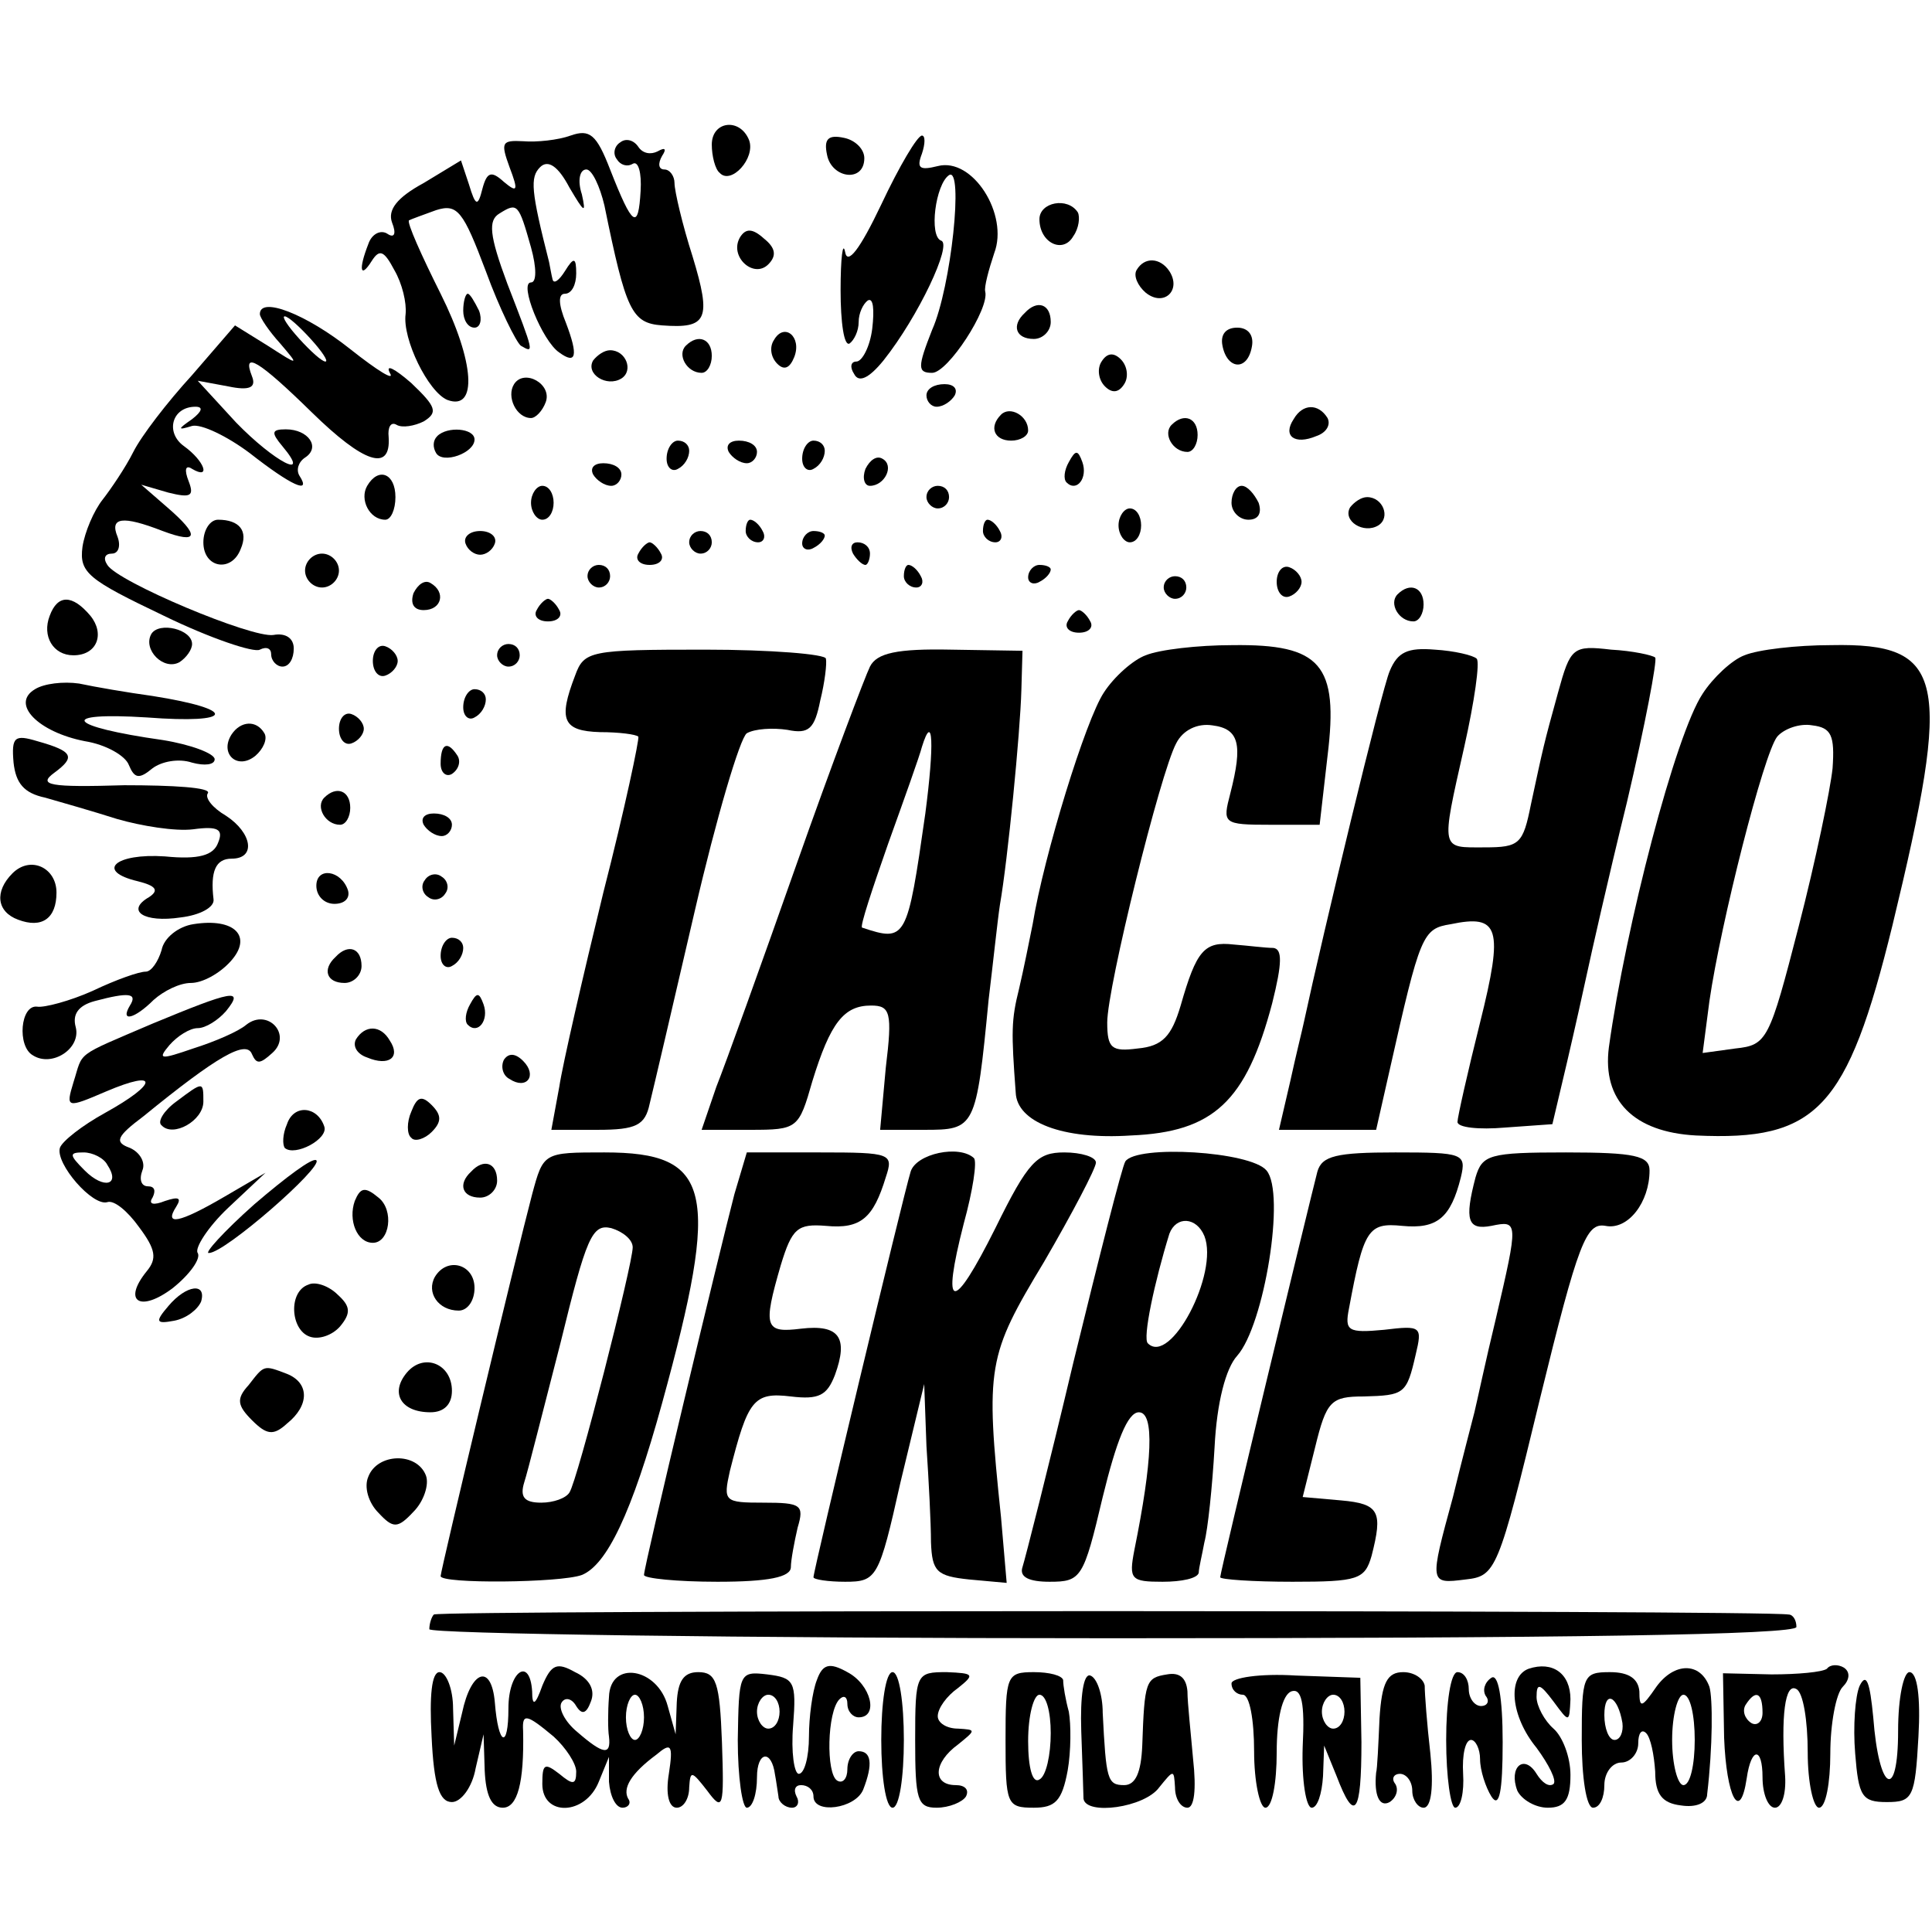
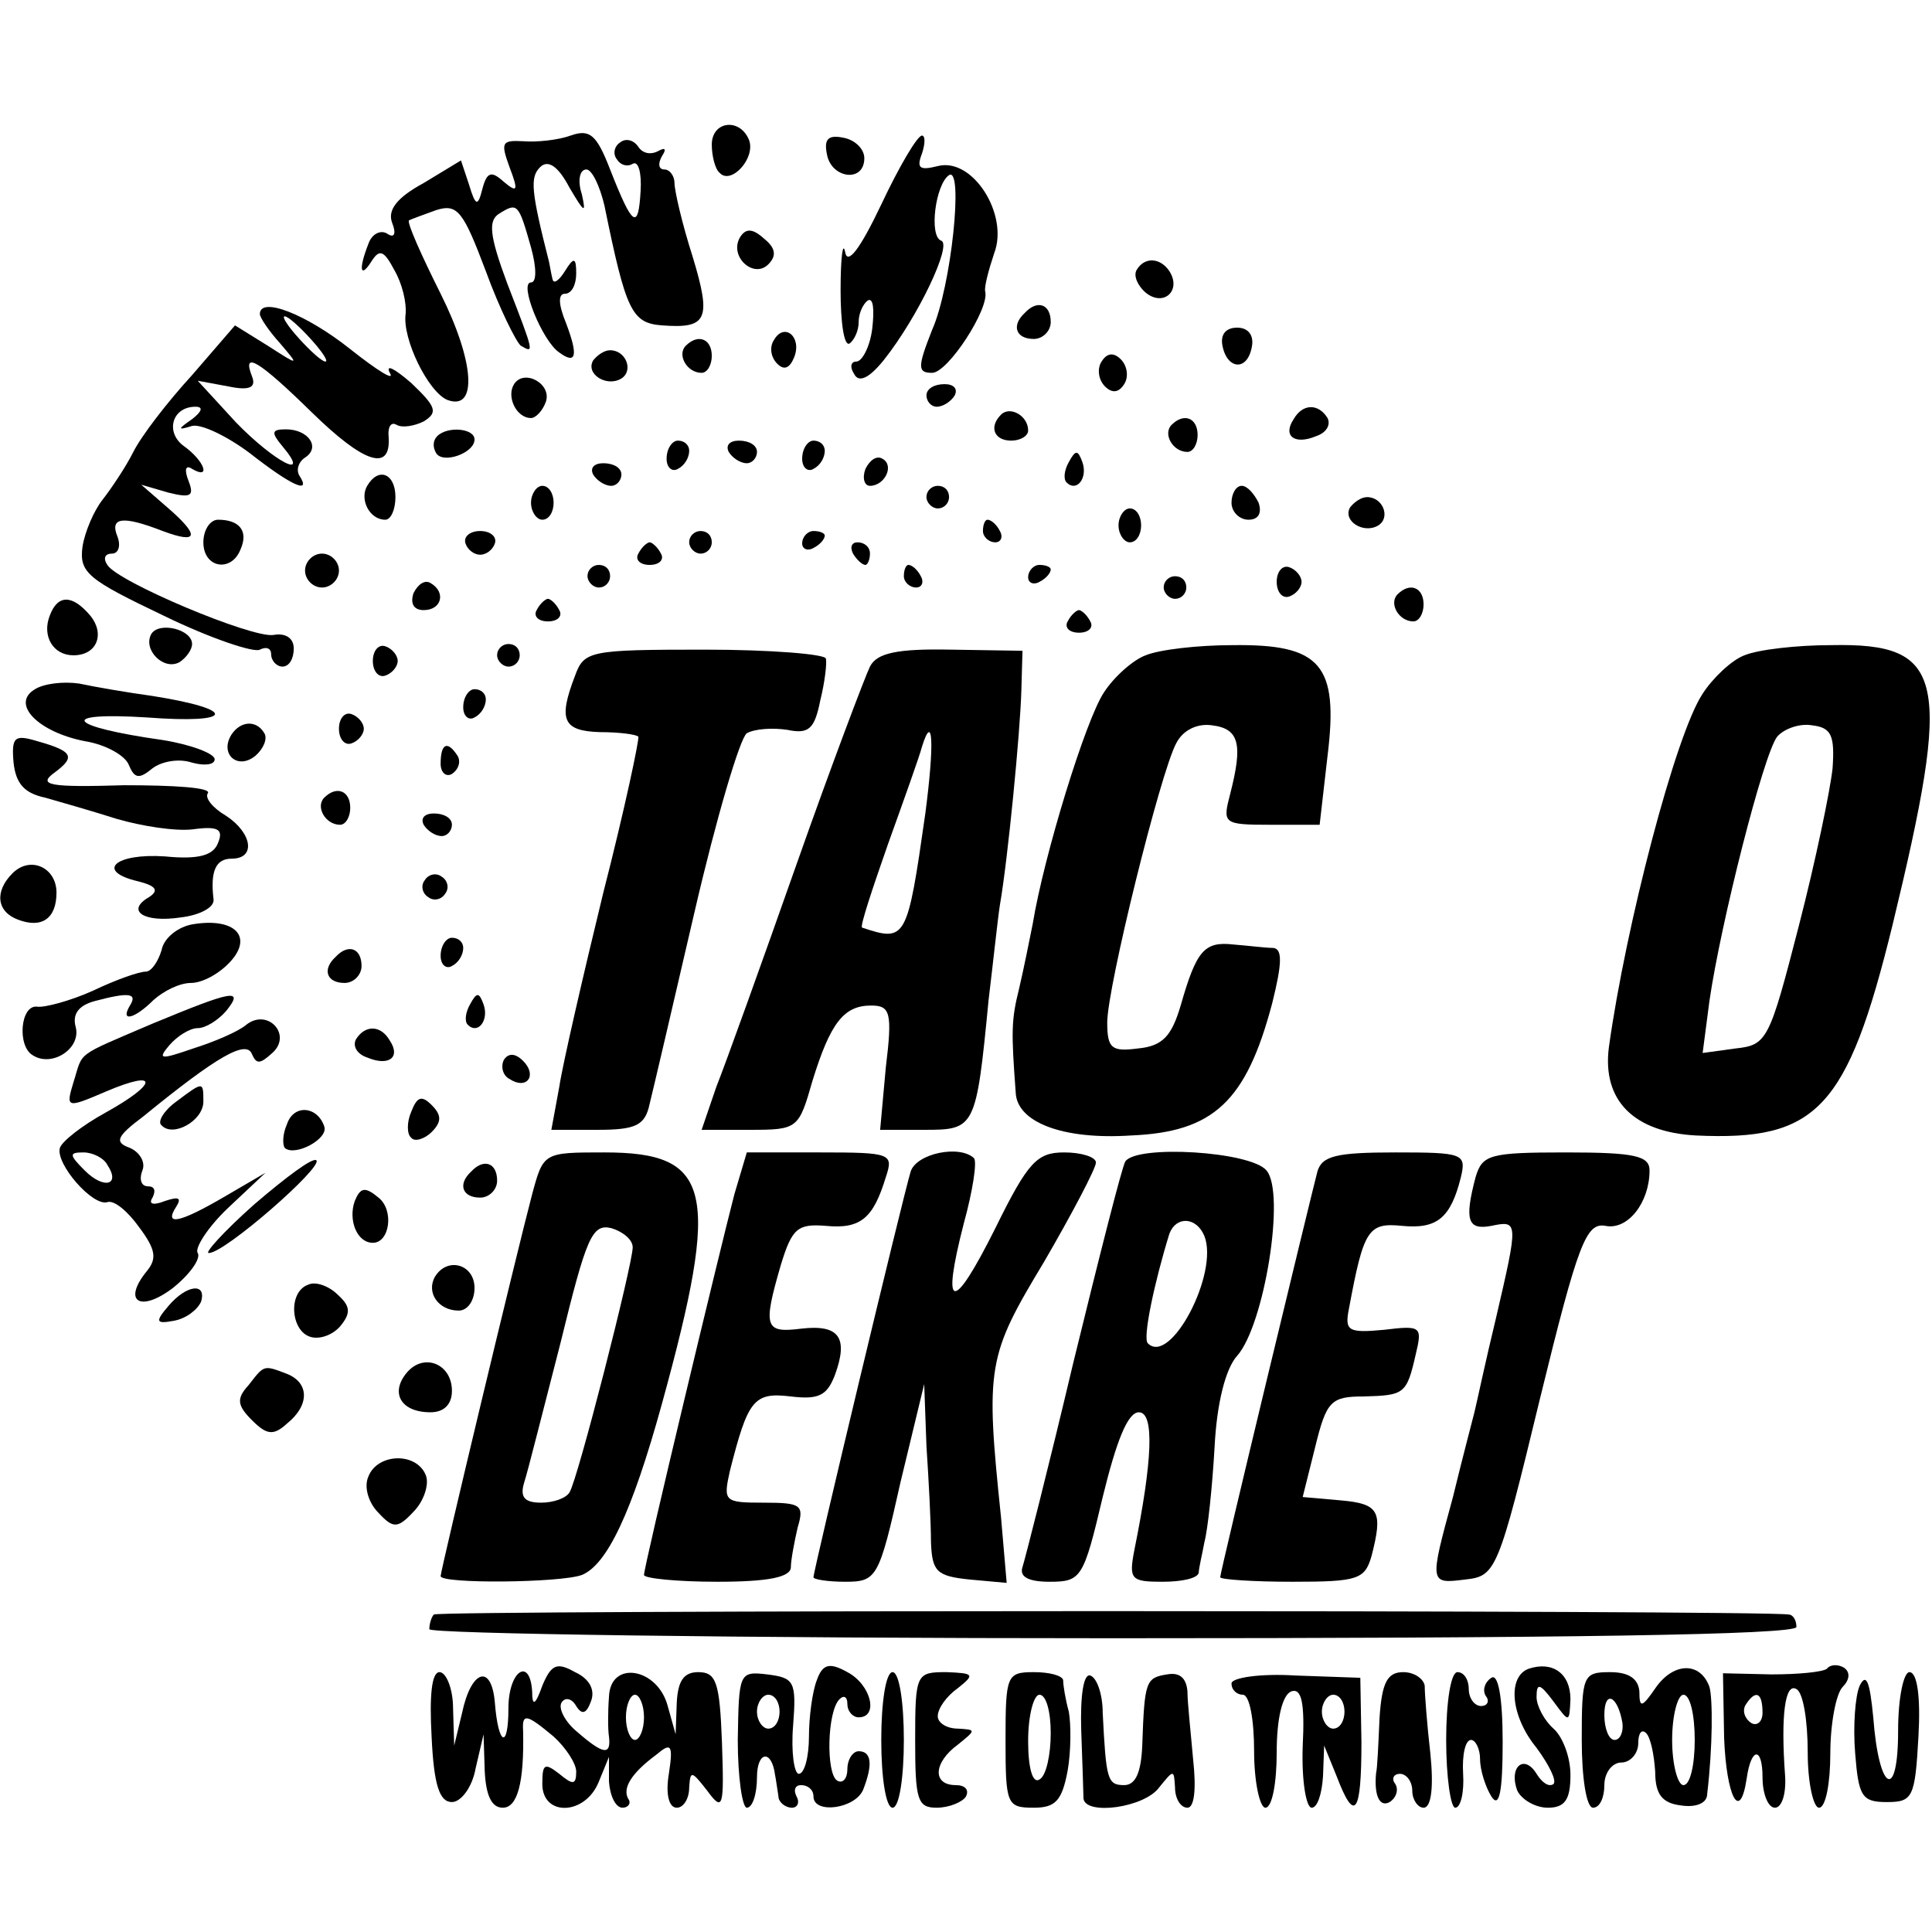
<svg xmlns="http://www.w3.org/2000/svg" version="1.0" width="171pt" height="171pt" viewBox="0 0 171 171" preserveAspectRatio="xMidYMid meet">
  <g transform="translate(0,171) scale(0.1,-0.1)" fill="#000000" stroke="none">
    <path d="M505 1590 c-11 -4 -30 -6 -42 -5 -19 1 -20 -1 -12 -23 8 -21 7 -23 -5 -13 -11 10 -15 9 -19 -6 -4 -16 -6 -16 -12 4 l-7 21 -33 -20 c-24 -13 -32 -24 -28 -35 4 -10 2 -14 -4 -10 -6 4 -14 0 -17 -9 -9 -23 -7 -31 3 -15 7 11 11 9 20 -8 7 -12 11 -29 10 -39 -3 -22 20 -69 37 -76 27 -10 24 34 -6 94 -17 34 -30 63 -28 65 2 1 13 5 24 9 19 6 24 -1 44 -54 12 -33 27 -63 31 -66 12 -7 12 -7 -12 55 -16 43 -17 56 -7 62 16 10 17 9 28 -30 5 -18 5 -31 0 -31 -11 0 10 -52 25 -62 15 -11 17 -3 6 26 -7 17 -7 26 -1 26 6 0 10 8 10 18 0 14 -2 15 -10 2 -5 -8 -10 -12 -11 -7 -1 4 -2 10 -3 15 -16 63 -17 75 -8 84 7 7 16 1 26 -18 13 -22 15 -24 11 -6 -4 12 -2 22 4 22 5 0 12 -15 16 -32 19 -93 24 -104 51 -106 40 -3 44 5 27 61 -9 28 -16 58 -16 65 0 6 -4 12 -9 12 -5 0 -6 5 -2 12 4 6 3 8 -4 4 -6 -3 -13 -2 -17 4 -4 6 -11 8 -16 4 -5 -3 -7 -10 -3 -15 3 -5 9 -7 14 -4 5 3 8 -8 7 -24 -2 -35 -7 -32 -27 19 -12 31 -18 36 -35 30z" />
    <path d="M630 1582 c0 -10 3 -22 7 -25 10 -11 32 13 26 29 -8 20 -33 17 -33 -4z" />
    <path d="M732 1573 c4 -21 33 -25 33 -3 0 8 -8 16 -18 18 -14 3 -18 -1 -15 -15z" />
    <path d="M780 1529 c-19 -40 -30 -54 -32 -42 -2 10 -4 -5 -4 -34 0 -28 3 -50 8 -47 4 3 8 11 8 19 0 8 4 16 8 19 5 3 6 -8 4 -25 -2 -16 -9 -29 -14 -29 -5 0 -6 -5 -2 -11 4 -8 13 -4 26 12 31 39 61 103 51 106 -11 4 -5 50 7 58 13 8 2 -99 -15 -137 -13 -33 -13 -38 0 -38 14 0 51 57 47 72 -1 4 3 19 8 34 13 34 -19 85 -50 77 -16 -4 -19 -2 -14 11 3 9 3 16 0 16 -4 0 -20 -27 -36 -61z" />
-     <path d="M920 1516 c0 -21 21 -31 30 -15 5 7 6 17 4 21 -9 14 -34 9 -34 -6z" />
    <path d="M655 1500 c-10 -17 12 -37 25 -24 8 8 6 15 -4 23 -10 9 -16 9 -21 1z" />
    <path d="M1006 1471 c-3 -5 1 -14 8 -20 16 -13 32 2 21 19 -8 12 -22 13 -29 1z" />
-     <path d="M410 1435 c0 -8 4 -15 10 -15 5 0 7 7 4 15 -4 8 -8 15 -10 15 -2 0 -4 -7 -4 -15z" />
    <path d="M230 1432 c0 -3 8 -15 18 -26 17 -20 17 -20 -11 -2 l-29 18 -38 -44 c-22 -24 -45 -54 -52 -68 -7 -14 -20 -33 -27 -42 -8 -10 -16 -29 -18 -42 -3 -23 5 -29 72 -61 41 -20 80 -33 85 -30 6 3 10 1 10 -4 0 -6 5 -11 10 -11 6 0 10 7 10 16 0 9 -7 14 -18 12 -19 -3 -138 47 -147 62 -4 6 -2 10 4 10 6 0 8 7 5 15 -7 17 4 19 40 5 32 -12 33 -4 4 21 l-23 20 24 -7 c20 -5 23 -3 18 10 -4 10 -3 15 3 11 17 -10 11 7 -7 20 -17 12 -11 35 10 35 7 0 6 -4 -3 -11 -13 -9 -13 -10 0 -6 8 2 31 -9 51 -24 37 -29 55 -37 44 -20 -3 5 -1 12 5 16 14 9 3 25 -17 25 -13 0 -13 -3 -3 -15 26 -31 -7 -14 -41 21 l-34 37 27 -5 c19 -4 25 -1 21 9 -9 23 6 14 53 -32 46 -45 70 -53 68 -22 -1 9 2 14 7 11 5 -3 16 -1 24 3 13 8 11 13 -11 34 -15 13 -23 17 -19 9 5 -8 -11 2 -35 21 -39 31 -80 47 -80 31z m45 -22 c10 -11 16 -20 13 -20 -3 0 -13 9 -23 20 -10 11 -16 20 -13 20 3 0 13 -9 23 -20z" />
    <path d="M907 1433 c-12 -11 -8 -23 8 -23 8 0 15 7 15 15 0 16 -12 20 -23 8z" />
    <path d="M685 1409 c-4 -6 -3 -15 3 -21 6 -6 11 -4 15 6 7 18 -9 31 -18 15z" />
    <path d="M1082 1404 c4 -21 22 -23 26 -1 2 10 -3 17 -13 17 -10 0 -15 -6 -13 -16z" />
    <path d="M607 1404 c-8 -8 1 -24 14 -24 5 0 9 7 9 15 0 15 -12 20 -23 9z" />
    <path d="M525 1391 c-7 -12 12 -24 25 -16 11 7 4 25 -10 25 -5 0 -11 -4 -15 -9z" />
    <path d="M975 1390 c-4 -6 -3 -16 3 -22 6 -6 12 -6 17 2 4 6 3 16 -3 22 -6 6 -12 6 -17 -2z" />
    <path d="M455 1370 c-7 -11 2 -30 15 -30 4 0 10 6 13 14 6 16 -19 30 -28 16z" />
    <path d="M820 1360 c0 -5 4 -10 9 -10 6 0 13 5 16 10 3 6 -1 10 -9 10 -9 0 -16 -4 -16 -10z" />
    <path d="M886 1343 c-11 -11 -6 -23 9 -23 8 0 15 4 15 9 0 13 -16 22 -24 14z" />
    <path d="M1145 1339 c-10 -15 1 -23 20 -15 9 3 13 10 10 16 -8 13 -22 13 -30 -1z" />
    <path d="M1037 1334 c-8 -8 1 -24 14 -24 5 0 9 7 9 15 0 15 -12 20 -23 9z" />
    <path d="M387 1324 c-4 -4 -4 -10 -1 -15 6 -10 34 0 34 12 0 10 -24 12 -33 3z" />
    <path d="M590 1304 c0 -8 5 -12 10 -9 6 3 10 10 10 16 0 5 -4 9 -10 9 -5 0 -10 -7 -10 -16z" />
    <path d="M645 1310 c3 -5 10 -10 16 -10 5 0 9 5 9 10 0 6 -7 10 -16 10 -8 0 -12 -4 -9 -10z" />
    <path d="M710 1304 c0 -8 5 -12 10 -9 6 3 10 10 10 16 0 5 -4 9 -10 9 -5 0 -10 -7 -10 -16z" />
    <path d="M766 1295 c-3 -8 -1 -15 4 -15 13 0 22 18 11 24 -5 3 -11 -1 -15 -9z" />
    <path d="M946 1301 c-4 -7 -5 -15 -2 -18 9 -9 19 4 14 18 -4 11 -6 11 -12 0z" />
    <path d="M525 1290 c3 -5 10 -10 16 -10 5 0 9 5 9 10 0 6 -7 10 -16 10 -8 0 -12 -4 -9 -10z" />
    <path d="M325 1280 c-7 -12 2 -30 16 -30 5 0 9 9 9 20 0 21 -15 27 -25 10z" />
    <path d="M470 1265 c0 -8 5 -15 10 -15 6 0 10 7 10 15 0 8 -4 15 -10 15 -5 0 -10 -7 -10 -15z" />
    <path d="M820 1270 c0 -5 5 -10 10 -10 6 0 10 5 10 10 0 6 -4 10 -10 10 -5 0 -10 -4 -10 -10z" />
    <path d="M1090 1265 c0 -8 7 -15 15 -15 9 0 12 6 9 15 -4 8 -10 15 -15 15 -5 0 -9 -7 -9 -15z" />
    <path d="M1195 1261 c-7 -12 12 -24 25 -16 11 7 4 25 -10 25 -5 0 -11 -4 -15 -9z" />
    <path d="M990 1245 c0 -8 5 -15 10 -15 6 0 10 7 10 15 0 8 -4 15 -10 15 -5 0 -10 -7 -10 -15z" />
    <path d="M180 1230 c0 -23 25 -27 33 -6 7 16 -1 26 -20 26 -7 0 -13 -9 -13 -20z" />
-     <path d="M660 1240 c0 -5 5 -10 11 -10 5 0 7 5 4 10 -3 6 -8 10 -11 10 -2 0 -4 -4 -4 -10z" />
    <path d="M870 1240 c0 -5 5 -10 11 -10 5 0 7 5 4 10 -3 6 -8 10 -11 10 -2 0 -4 -4 -4 -10z" />
    <path d="M412 1229 c2 -6 8 -10 13 -10 5 0 11 4 13 10 2 6 -4 11 -13 11 -9 0 -15 -5 -13 -11z" />
    <path d="M610 1230 c0 -5 5 -10 10 -10 6 0 10 5 10 10 0 6 -4 10 -10 10 -5 0 -10 -4 -10 -10z" />
    <path d="M710 1229 c0 -5 5 -7 10 -4 6 3 10 8 10 11 0 2 -4 4 -10 4 -5 0 -10 -5 -10 -11z" />
    <path d="M565 1220 c-3 -5 1 -10 10 -10 9 0 13 5 10 10 -3 6 -8 10 -10 10 -2 0 -7 -4 -10 -10z" />
    <path d="M755 1220 c3 -5 8 -10 11 -10 2 0 4 5 4 10 0 6 -5 10 -11 10 -5 0 -7 -4 -4 -10z" />
    <path d="M270 1205 c0 -8 7 -15 15 -15 8 0 15 7 15 15 0 8 -7 15 -15 15 -8 0 -15 -7 -15 -15z" />
    <path d="M520 1200 c0 -5 5 -10 10 -10 6 0 10 5 10 10 0 6 -4 10 -10 10 -5 0 -10 -4 -10 -10z" />
    <path d="M800 1200 c0 -5 5 -10 11 -10 5 0 7 5 4 10 -3 6 -8 10 -11 10 -2 0 -4 -4 -4 -10z" />
    <path d="M910 1199 c0 -5 5 -7 10 -4 6 3 10 8 10 11 0 2 -4 4 -10 4 -5 0 -10 -5 -10 -11z" />
    <path d="M1130 1195 c0 -9 5 -15 11 -13 6 2 11 8 11 13 0 5 -5 11 -11 13 -6 2 -11 -4 -11 -13z" />
    <path d="M366 1185 c-3 -9 0 -15 9 -15 16 0 20 16 6 24 -5 3 -11 -1 -15 -9z" />
    <path d="M1030 1190 c0 -5 5 -10 10 -10 6 0 10 5 10 10 0 6 -4 10 -10 10 -5 0 -10 -4 -10 -10z" />
    <path d="M1237 1184 c-8 -8 1 -24 14 -24 5 0 9 7 9 15 0 15 -12 20 -23 9z" />
    <path d="M44 1165 c-7 -18 3 -35 21 -35 21 0 28 19 15 35 -16 19 -29 19 -36 0z" />
    <path d="M475 1170 c-3 -5 1 -10 10 -10 9 0 13 5 10 10 -3 6 -8 10 -10 10 -2 0 -7 -4 -10 -10z" />
    <path d="M945 1160 c-3 -5 1 -10 10 -10 9 0 13 5 10 10 -3 6 -8 10 -10 10 -2 0 -7 -4 -10 -10z" />
    <path d="M134 1149 c-8 -14 11 -33 25 -25 6 4 11 11 11 16 0 13 -29 20 -36 9z" />
    <path d="M330 1125 c0 -9 5 -15 11 -13 6 2 11 8 11 13 0 5 -5 11 -11 13 -6 2 -11 -4 -11 -13z" />
    <path d="M440 1130 c0 -5 5 -10 10 -10 6 0 10 5 10 10 0 6 -4 10 -10 10 -5 0 -10 -4 -10 -10z" />
    <path d="M509 1112 c-15 -39 -11 -49 22 -50 17 0 32 -2 34 -4 1 -2 -12 -64 -31 -138 -18 -74 -36 -152 -39 -172 l-7 -38 41 0 c34 0 42 4 46 23 3 12 21 89 40 171 19 82 40 153 46 157 7 4 23 5 36 3 19 -4 24 1 29 26 4 16 6 33 5 37 0 4 -49 8 -107 8 -102 0 -107 -1 -115 -23z" />
    <path d="M770 1120 c-4 -8 -34 -87 -65 -175 -31 -88 -63 -177 -71 -197 l-13 -38 43 0 c42 0 43 1 55 43 16 52 28 67 52 67 17 0 19 -6 13 -55 l-5 -55 39 0 c45 0 46 1 57 115 4 33 8 71 10 84 7 40 18 153 19 190 l1 35 -63 1 c-48 1 -66 -3 -72 -15z m49 -130 c-16 -112 -17 -114 -56 -101 -2 1 9 34 23 74 14 39 28 78 30 86 10 32 11 2 3 -59z" />
    <path d="M1014 1130 c-11 -4 -28 -19 -37 -33 -16 -24 -53 -144 -63 -205 -3 -15 -8 -40 -12 -57 -7 -28 -7 -38 -3 -92 1 -26 41 -42 102 -38 73 3 102 30 125 117 9 36 9 48 1 49 -7 0 -22 2 -35 3 -26 3 -33 -5 -47 -54 -8 -27 -16 -36 -38 -38 -23 -3 -27 0 -27 23 0 31 47 221 61 247 6 12 19 18 32 16 24 -3 27 -17 16 -60 -7 -27 -7 -28 36 -28 l43 0 7 61 c10 81 -6 99 -84 98 -31 0 -65 -4 -77 -9z" />
-     <path d="M1230 1116 c-7 -16 -59 -232 -76 -311 -1 -5 -7 -29 -12 -52 l-10 -43 43 0 43 0 12 53 c27 120 29 125 54 129 43 9 47 -3 26 -87 -11 -44 -20 -84 -20 -88 0 -5 19 -7 42 -5 l42 3 13 55 c7 30 15 66 18 80 3 14 18 81 35 150 16 68 27 126 25 128 -2 2 -20 6 -39 7 -34 4 -36 2 -47 -38 -13 -47 -13 -48 -24 -99 -7 -35 -10 -38 -41 -38 -39 0 -39 -4 -18 89 9 40 14 75 11 78 -3 3 -20 7 -37 8 -24 2 -33 -2 -40 -19z" />
    <path d="M1544 1130 c-11 -4 -28 -20 -37 -34 -24 -36 -68 -205 -83 -313 -6 -47 22 -75 77 -78 107 -5 134 23 174 186 53 219 47 250 -54 248 -31 0 -65 -4 -77 -9z m78 -100 c-2 -19 -15 -82 -30 -140 -26 -101 -28 -105 -56 -108 l-29 -4 6 46 c10 69 48 219 60 234 6 7 20 12 31 10 17 -2 20 -9 18 -38z" />
    <path d="M31 1100 c-22 -13 3 -38 44 -46 19 -3 36 -13 39 -21 5 -12 9 -13 21 -3 8 6 23 9 35 5 11 -3 20 -2 20 3 0 5 -21 13 -46 17 -85 12 -94 25 -14 20 78 -6 81 7 5 19 -22 3 -51 8 -65 11 -14 2 -31 0 -39 -5z" />
    <path d="M410 1084 c0 -8 5 -12 10 -9 6 3 10 10 10 16 0 5 -4 9 -10 9 -5 0 -10 -7 -10 -16z" />
    <path d="M300 1065 c0 -9 5 -15 11 -13 6 2 11 8 11 13 0 5 -5 11 -11 13 -6 2 -11 -4 -11 -13z" />
    <path d="M205 1060 c-11 -17 5 -32 21 -19 7 6 11 15 8 20 -7 12 -21 11 -29 -1z" />
    <path d="M12 1035 c2 -18 9 -27 28 -31 14 -4 42 -12 64 -19 21 -6 51 -11 67 -9 22 3 27 0 22 -12 -4 -11 -17 -15 -47 -12 -44 3 -62 -13 -24 -22 16 -4 19 -8 10 -14 -21 -12 -5 -23 28 -18 17 2 30 9 29 16 -3 25 2 36 16 36 22 0 18 23 -5 38 -12 7 -19 16 -16 20 3 5 -31 7 -74 7 -66 -2 -77 0 -62 11 19 14 17 19 -15 28 -20 6 -23 4 -21 -19z" />
    <path d="M390 1034 c0 -8 5 -12 10 -9 6 4 8 11 5 16 -9 14 -15 11 -15 -7z" />
    <path d="M287 1004 c-8 -8 1 -24 14 -24 5 0 9 7 9 15 0 15 -12 20 -23 9z" />
    <path d="M375 980 c3 -5 10 -10 16 -10 5 0 9 5 9 10 0 6 -7 10 -16 10 -8 0 -12 -4 -9 -10z" />
    <path d="M11 937 c-16 -16 -14 -34 5 -41 21 -8 34 1 34 24 0 22 -23 33 -39 17z" />
-     <path d="M280 926 c0 -9 7 -16 16 -16 9 0 14 5 12 12 -6 18 -28 21 -28 4z" />
    <path d="M376 931 c-4 -5 -2 -12 3 -15 5 -4 12 -2 15 3 4 5 2 12 -3 15 -5 4 -12 2 -15 -3z" />
    <path d="M171 892 c-13 -2 -26 -12 -28 -23 -3 -10 -9 -19 -14 -19 -6 0 -26 -7 -47 -17 -20 -9 -43 -15 -49 -14 -15 2 -18 -35 -4 -43 17 -11 43 6 38 25 -3 11 2 19 17 23 30 8 38 7 31 -4 -9 -15 4 -12 21 5 9 8 23 15 33 15 10 0 25 8 35 19 20 22 4 39 -33 33z" />
    <path d="M390 864 c0 -8 5 -12 10 -9 6 3 10 10 10 16 0 5 -4 9 -10 9 -5 0 -10 -7 -10 -16z" />
    <path d="M297 863 c-12 -11 -8 -23 8 -23 8 0 15 7 15 15 0 16 -12 20 -23 8z" />
    <path d="M135 804 c-70 -30 -61 -24 -70 -52 -7 -23 -6 -23 29 -8 47 20 46 7 -1 -19 -20 -11 -38 -25 -40 -31 -4 -14 29 -52 42 -48 6 2 18 -8 28 -22 15 -20 16 -28 7 -39 -22 -27 -6 -37 23 -15 15 12 25 26 22 31 -3 4 9 23 27 40 l33 31 -36 -21 c-41 -24 -54 -26 -43 -9 5 8 2 9 -10 5 -10 -4 -15 -3 -11 3 3 6 2 10 -4 10 -6 0 -8 6 -5 14 3 7 -2 16 -11 20 -14 5 -12 10 12 28 65 53 91 68 96 55 4 -9 7 -9 18 1 18 16 -4 40 -23 25 -7 -6 -28 -15 -47 -21 -29 -10 -32 -10 -21 3 7 8 18 15 25 15 7 0 18 7 25 15 17 21 5 18 -65 -11z m-40 -125 c12 -18 -3 -22 -20 -5 -14 14 -14 16 -1 16 8 0 18 -5 21 -11z" />
    <path d="M416 821 c-4 -7 -5 -15 -2 -18 9 -9 19 4 14 18 -4 11 -6 11 -12 0z" />
    <path d="M315 790 c-3 -6 1 -13 10 -16 19 -8 30 0 20 15 -8 14 -22 14 -30 1z" />
    <path d="M446 772 c-3 -6 -1 -14 5 -17 15 -10 25 3 12 16 -7 7 -13 7 -17 1z" />
    <path d="M156 735 c-11 -8 -17 -18 -13 -21 10 -11 37 4 37 21 0 18 0 18 -24 0z" />
    <path d="M364 726 c-4 -9 -4 -20 0 -23 3 -4 12 -1 18 5 9 9 9 15 0 24 -9 9 -13 7 -18 -6z" />
    <path d="M254 715 c-4 -9 -4 -18 -2 -21 9 -8 39 8 35 19 -6 18 -27 20 -33 2z" />
    <path d="M225 644 c-27 -24 -45 -44 -40 -43 14 0 101 76 95 82 -3 3 -27 -15 -55 -39z" />
    <path d="M471 653 c-14 -53 -81 -333 -81 -338 0 -7 106 -6 125 1 22 9 44 54 71 152 52 189 44 222 -51 222 -54 0 -54 0 -64 -37z m89 -47 c0 -15 -49 -207 -56 -217 -3 -5 -14 -9 -25 -9 -15 0 -19 5 -15 18 3 9 17 65 32 123 23 94 28 106 45 102 10 -3 19 -10 19 -17z" />
    <path d="M650 653 c-13 -50 -80 -329 -80 -337 0 -3 29 -6 65 -6 45 0 65 4 65 13 0 6 3 22 6 35 6 20 3 22 -30 22 -35 0 -36 1 -30 28 16 63 21 70 54 66 25 -3 32 1 39 19 12 33 4 45 -30 41 -32 -4 -34 1 -18 56 10 33 15 37 40 35 31 -3 42 7 53 43 7 21 5 22 -58 22 l-65 0 -11 -37z" />
    <path d="M806 673 c-7 -23 -86 -353 -86 -359 0 -2 13 -4 28 -4 28 0 30 3 49 88 l21 87 2 -55 c2 -30 4 -68 4 -85 1 -26 5 -30 34 -33 l33 -3 -5 58 c-14 134 -12 143 38 226 25 43 46 83 46 88 0 5 -13 9 -28 9 -24 0 -32 -8 -61 -67 -38 -76 -48 -74 -28 4 8 29 12 55 9 58 -13 12 -51 4 -56 -12z" />
    <path d="M996 682 c-3 -5 -23 -84 -46 -178 -22 -93 -43 -175 -45 -181 -3 -9 6 -13 24 -13 28 0 30 3 47 75 12 49 22 75 32 75 14 0 12 -43 -4 -122 -5 -26 -3 -28 25 -28 17 0 31 3 32 8 0 4 3 16 5 27 3 11 7 49 9 84 2 40 10 70 20 81 24 27 43 144 26 164 -14 17 -115 23 -125 8z m70 -66 c13 -33 -30 -115 -50 -95 -5 4 6 55 19 97 6 16 24 15 31 -2z" />
    <path d="M1166 673 c-6 -23 -86 -354 -86 -359 0 -2 29 -4 64 -4 58 0 64 2 70 23 10 39 7 46 -27 49 l-34 3 11 44 c10 41 14 45 43 45 36 1 38 2 46 37 6 25 5 26 -28 22 -32 -3 -35 -1 -31 19 13 70 17 76 47 73 31 -3 43 7 52 43 5 21 2 22 -58 22 -52 0 -65 -3 -69 -17z" />
    <path d="M1306 668 c-10 -38 -7 -47 14 -43 24 5 24 4 4 -82 -9 -37 -17 -75 -19 -83 -2 -8 -11 -42 -19 -75 -21 -77 -21 -77 11 -73 27 3 29 7 66 160 34 139 41 156 58 153 20 -4 39 21 39 49 0 13 -13 16 -74 16 -68 0 -74 -2 -80 -22z" />
    <path d="M417 673 c-12 -11 -8 -23 8 -23 8 0 15 7 15 15 0 16 -12 20 -23 8z" />
    <path d="M314 647 c-6 -17 2 -37 16 -37 15 0 19 29 5 40 -12 10 -16 9 -21 -3z" />
    <path d="M385 580 c-8 -14 3 -30 21 -30 8 0 14 9 14 20 0 21 -24 28 -35 10z" />
    <path d="M273 573 c-18 -6 -16 -40 1 -46 8 -3 20 1 27 9 10 12 9 18 -2 28 -8 8 -20 12 -26 9z" />
    <path d="M149 554 c-12 -14 -11 -16 5 -13 11 2 21 10 24 17 5 17 -13 15 -29 -4z" />
    <path d="M360 495 c-15 -18 -5 -35 21 -35 12 0 19 7 19 19 0 24 -25 34 -40 16z" />
    <path d="M220 484 c-11 -12 -10 -18 3 -31 13 -13 19 -14 31 -3 20 16 20 36 0 44 -21 8 -20 8 -34 -10z" />
    <path d="M326 403 c-4 -9 0 -23 9 -32 13 -14 17 -14 31 1 9 9 14 24 11 32 -8 21 -43 20 -51 -1z" />
    <path d="M384 281 c-2 -2 -4 -8 -4 -13 0 -4 272 -8 605 -8 397 0 605 3 605 10 0 6 -3 11 -7 11 -23 4 -1195 4 -1199 0z" />
    <path d="M480 218 c-6 -17 -9 -19 -9 -5 -2 31 -21 18 -21 -15 0 -37 -9 -33 -12 5 -3 35 -21 29 -29 -9 l-7 -29 -1 33 c0 17 -6 32 -12 32 -7 0 -9 -21 -7 -57 2 -43 7 -58 18 -58 8 0 18 13 21 30 l7 30 1 -32 c1 -22 6 -33 16 -33 13 0 19 22 18 68 -1 16 3 15 27 -5 11 -10 20 -24 20 -31 0 -12 -3 -12 -15 -2 -13 10 -15 9 -15 -9 0 -29 38 -28 50 2 l9 22 0 -22 c1 -13 6 -23 12 -23 5 0 8 4 5 8 -5 9 2 22 25 39 13 11 15 9 11 -17 -3 -18 0 -30 7 -30 6 0 11 8 11 18 1 15 2 15 16 -3 14 -19 15 -15 13 43 -2 53 -5 62 -21 62 -13 0 -18 -8 -19 -27 l-1 -28 -7 25 c-9 34 -51 41 -52 8 -1 -13 -1 -29 0 -35 2 -17 -5 -16 -28 4 -11 9 -17 21 -14 26 3 5 9 4 13 -3 5 -8 9 -7 13 4 4 10 -1 20 -14 26 -16 9 -21 7 -29 -12z m90 -28 c0 -11 -4 -20 -8 -20 -4 0 -8 9 -8 20 0 11 4 20 8 20 4 0 8 -9 8 -20z" />
    <path d="M723 223 c-4 -10 -7 -33 -7 -50 0 -18 -4 -33 -9 -33 -4 0 -7 19 -5 43 3 39 1 42 -23 45 -25 3 -25 1 -26 -58 0 -33 4 -60 8 -60 5 0 9 12 9 27 0 23 13 25 16 2 1 -5 2 -13 3 -19 0 -5 6 -10 12 -10 5 0 7 5 4 10 -3 6 -1 10 4 10 6 0 11 -4 11 -10 0 -16 37 -11 44 6 9 23 7 34 -4 34 -5 0 -10 -7 -10 -16 0 -8 -4 -13 -9 -10 -10 6 -9 61 2 72 4 4 7 2 7 -4 0 -7 5 -12 10 -12 18 0 11 29 -10 40 -16 9 -22 7 -27 -7z m-33 -28 c0 -8 -4 -15 -10 -15 -5 0 -10 7 -10 15 0 8 5 15 10 15 6 0 10 -7 10 -15z" />
    <path d="M1353 233 c-19 -7 -16 -42 7 -70 11 -15 18 -29 15 -32 -4 -3 -10 1 -15 9 -11 18 -25 6 -17 -15 4 -8 16 -15 27 -15 15 0 20 7 20 29 0 16 -7 34 -15 41 -8 7 -15 20 -15 28 0 13 3 12 15 -4 14 -19 14 -19 15 2 0 23 -16 34 -37 27z" />
    <path d="M1466 217 c-13 -19 -15 -19 -15 -4 -1 11 -9 17 -26 17 -24 0 -25 -3 -25 -60 0 -33 4 -60 10 -60 6 0 10 9 10 20 0 11 7 20 15 20 8 0 15 8 15 17 0 9 3 13 7 9 4 -4 7 -19 8 -34 0 -20 6 -28 23 -30 13 -2 23 2 23 10 5 42 5 85 2 95 -8 22 -31 22 -47 0z m-30 -32 c1 -8 -2 -15 -7 -15 -5 0 -9 10 -9 22 0 23 12 17 16 -7z m64 -15 c0 -22 -4 -40 -10 -40 -5 0 -10 18 -10 40 0 22 5 40 10 40 6 0 10 -18 10 -40z" />
    <path d="M1617 233 c-4 -3 -26 -5 -49 -5 l-43 1 1 -57 c2 -52 14 -76 20 -36 4 28 14 28 14 1 0 -15 5 -27 11 -27 6 0 10 12 9 28 -4 54 0 83 10 77 6 -3 10 -28 10 -56 0 -27 5 -49 10 -49 6 0 10 22 10 48 0 26 5 53 11 59 6 6 7 13 1 17 -5 3 -12 3 -15 -1z m-57 -39 c0 -8 -5 -12 -10 -9 -6 4 -8 11 -5 16 9 14 15 11 15 -7z" />
    <path d="M780 170 c0 -33 4 -60 10 -60 6 0 10 27 10 60 0 33 -4 60 -10 60 -6 0 -10 -27 -10 -60z" />
    <path d="M810 170 c0 -53 2 -60 19 -60 11 0 23 5 26 10 3 6 -1 10 -9 10 -21 0 -20 20 2 36 16 13 16 13 0 14 -10 0 -18 5 -18 11 0 7 8 18 18 25 15 12 14 13 -10 14 -27 0 -28 -1 -28 -60z" />
    <path d="M890 170 c0 -57 1 -60 25 -60 19 0 25 6 30 33 3 17 3 41 1 52 -3 11 -5 23 -5 28 -1 4 -12 7 -26 7 -24 0 -25 -3 -25 -60z m40 6 c0 -19 -4 -38 -10 -41 -6 -4 -10 10 -10 34 0 23 5 41 10 41 6 0 10 -15 10 -34z" />
    <path d="M957 178 c1 -29 2 -56 2 -60 2 -15 54 -8 67 10 13 16 13 16 14 0 0 -10 5 -18 11 -18 6 0 8 16 5 43 -2 23 -5 50 -5 60 -1 12 -7 17 -18 15 -19 -3 -20 -6 -22 -63 -1 -24 -6 -35 -16 -35 -15 0 -16 5 -19 64 0 16 -5 31 -11 33 -6 2 -9 -18 -8 -49z" />
    <path d="M1090 220 c0 -6 5 -10 10 -10 6 0 10 -22 10 -50 0 -27 5 -50 10 -50 6 0 10 22 10 49 0 30 5 51 13 54 9 3 12 -10 10 -49 -1 -30 3 -54 8 -54 5 0 9 12 10 28 l1 27 11 -27 c16 -42 22 -34 22 30 l-1 57 -57 2 c-32 2 -57 -2 -57 -7z m100 -25 c0 -8 -4 -15 -10 -15 -5 0 -10 7 -10 15 0 8 5 15 10 15 6 0 10 -7 10 -15z" />
    <path d="M1221 189 c-1 -23 -2 -45 -3 -48 -2 -20 3 -31 12 -26 6 4 8 11 5 16 -4 5 -1 9 4 9 6 0 11 -7 11 -15 0 -8 5 -15 10 -15 7 0 9 19 6 48 -3 26 -5 53 -5 60 -1 6 -9 12 -19 12 -14 0 -19 -9 -21 -41z" />
    <path d="M1280 170 c0 -33 4 -60 8 -60 5 0 8 14 7 30 -1 17 2 30 7 30 4 0 8 -8 8 -17 0 -10 5 -25 10 -33 7 -11 10 4 10 48 0 40 -4 61 -10 57 -6 -4 -8 -11 -5 -16 4 -5 1 -9 -4 -9 -6 0 -11 7 -11 15 0 8 -4 15 -10 15 -6 0 -10 -27 -10 -60z" />
    <path d="M1646 218 c-4 -9 -6 -36 -4 -60 3 -38 6 -43 28 -43 23 0 25 4 28 58 2 35 -1 57 -8 57 -5 0 -10 -22 -10 -52 0 -63 -17 -54 -22 12 -3 31 -6 40 -12 28z" />
  </g>
</svg>